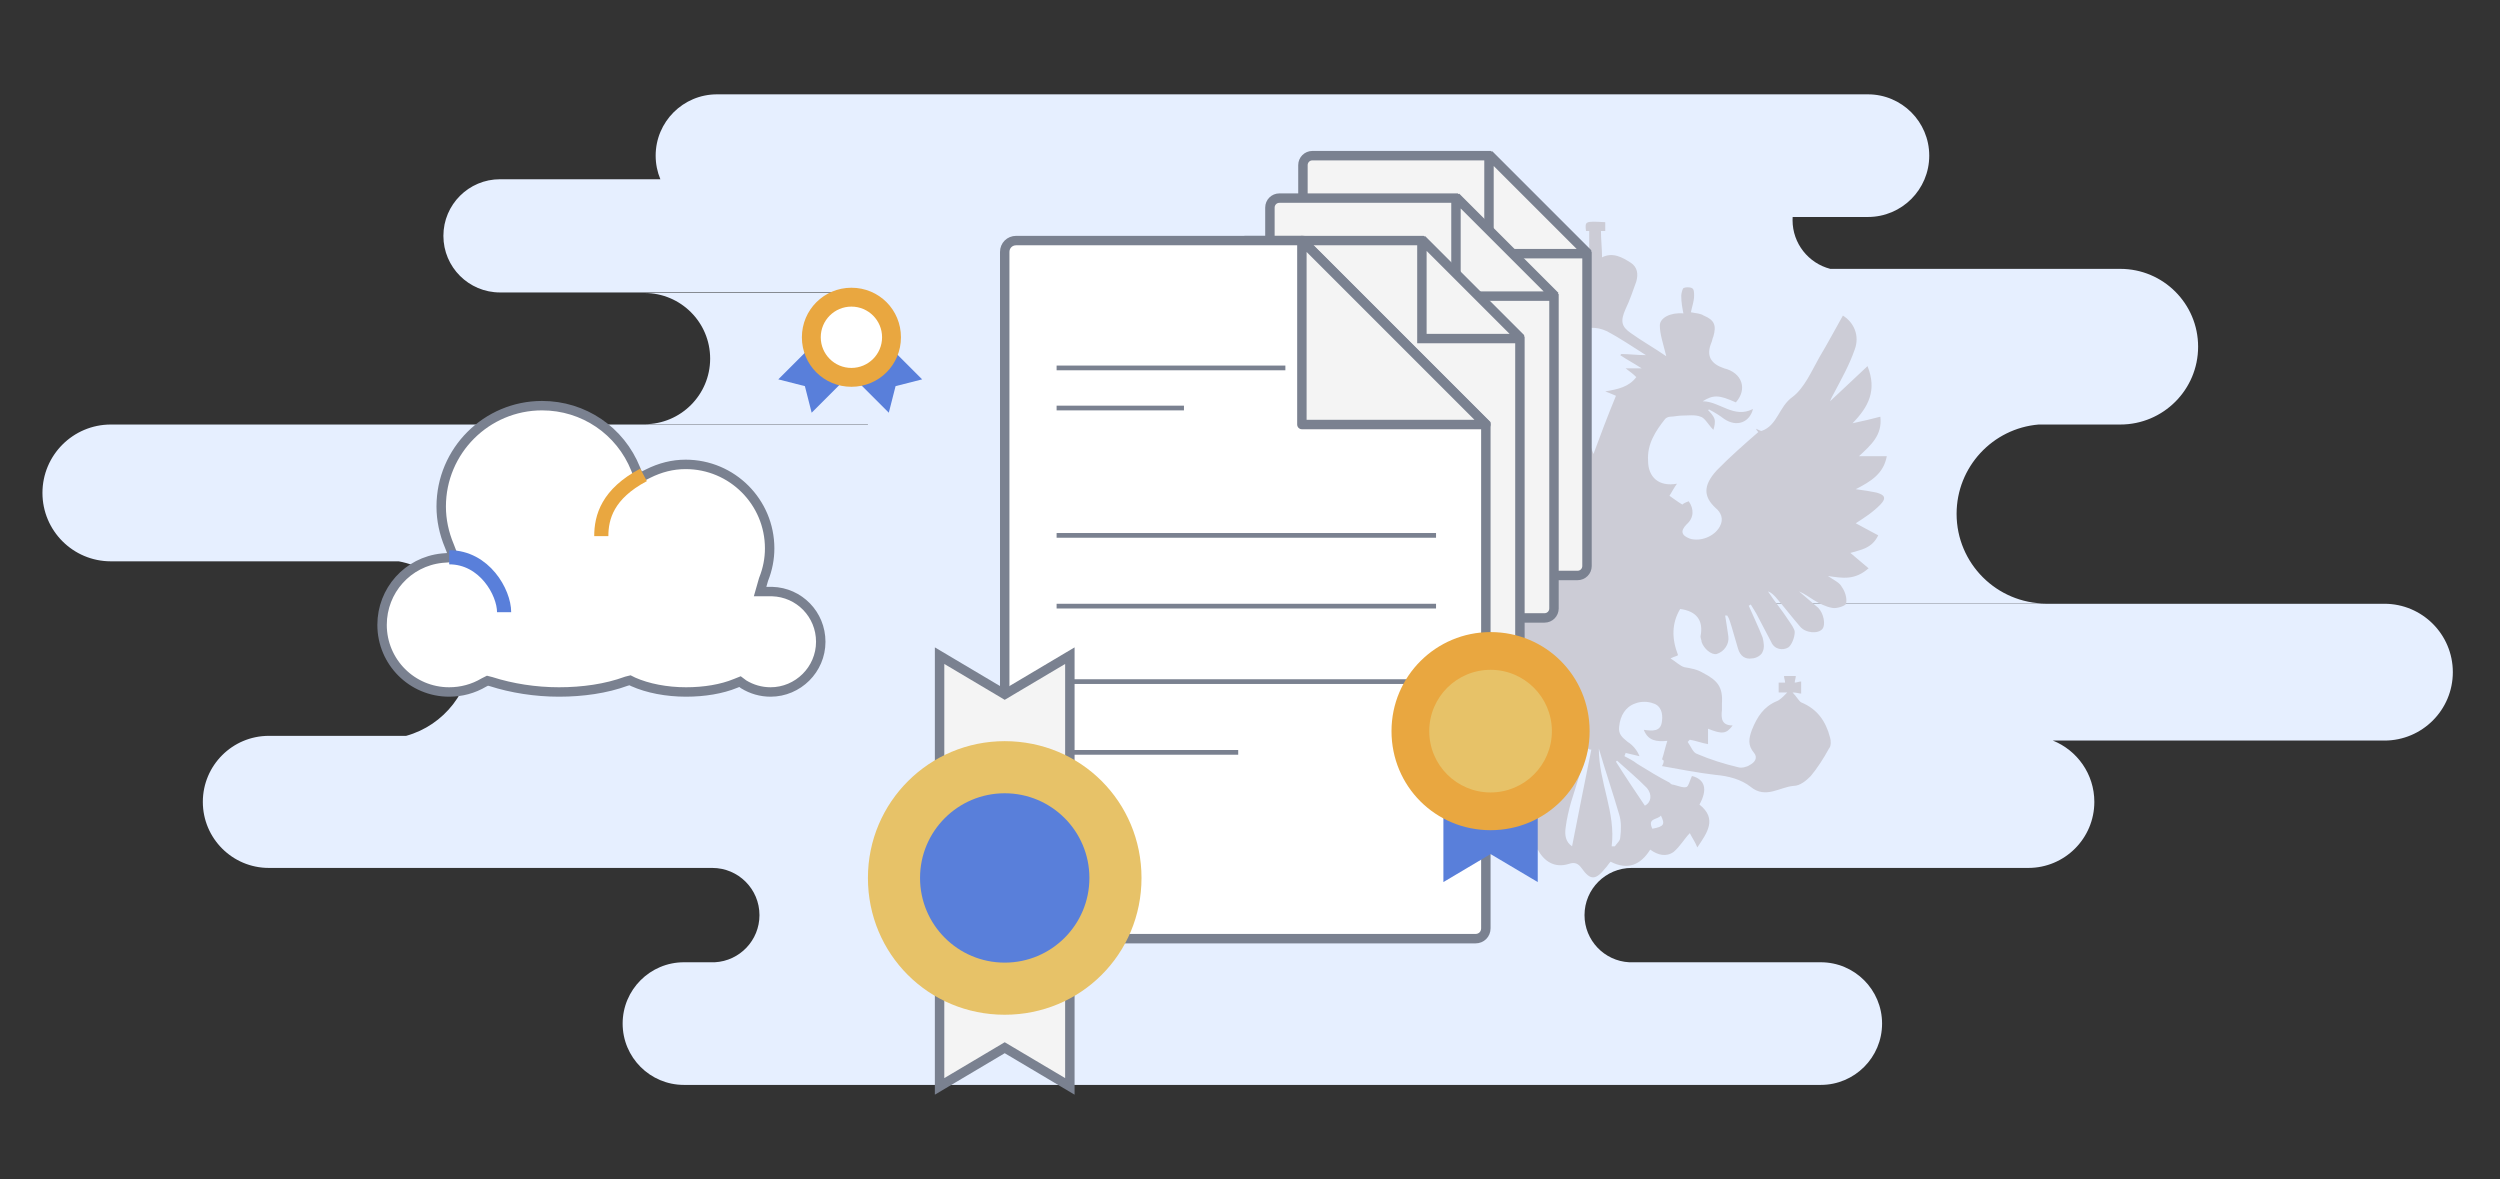
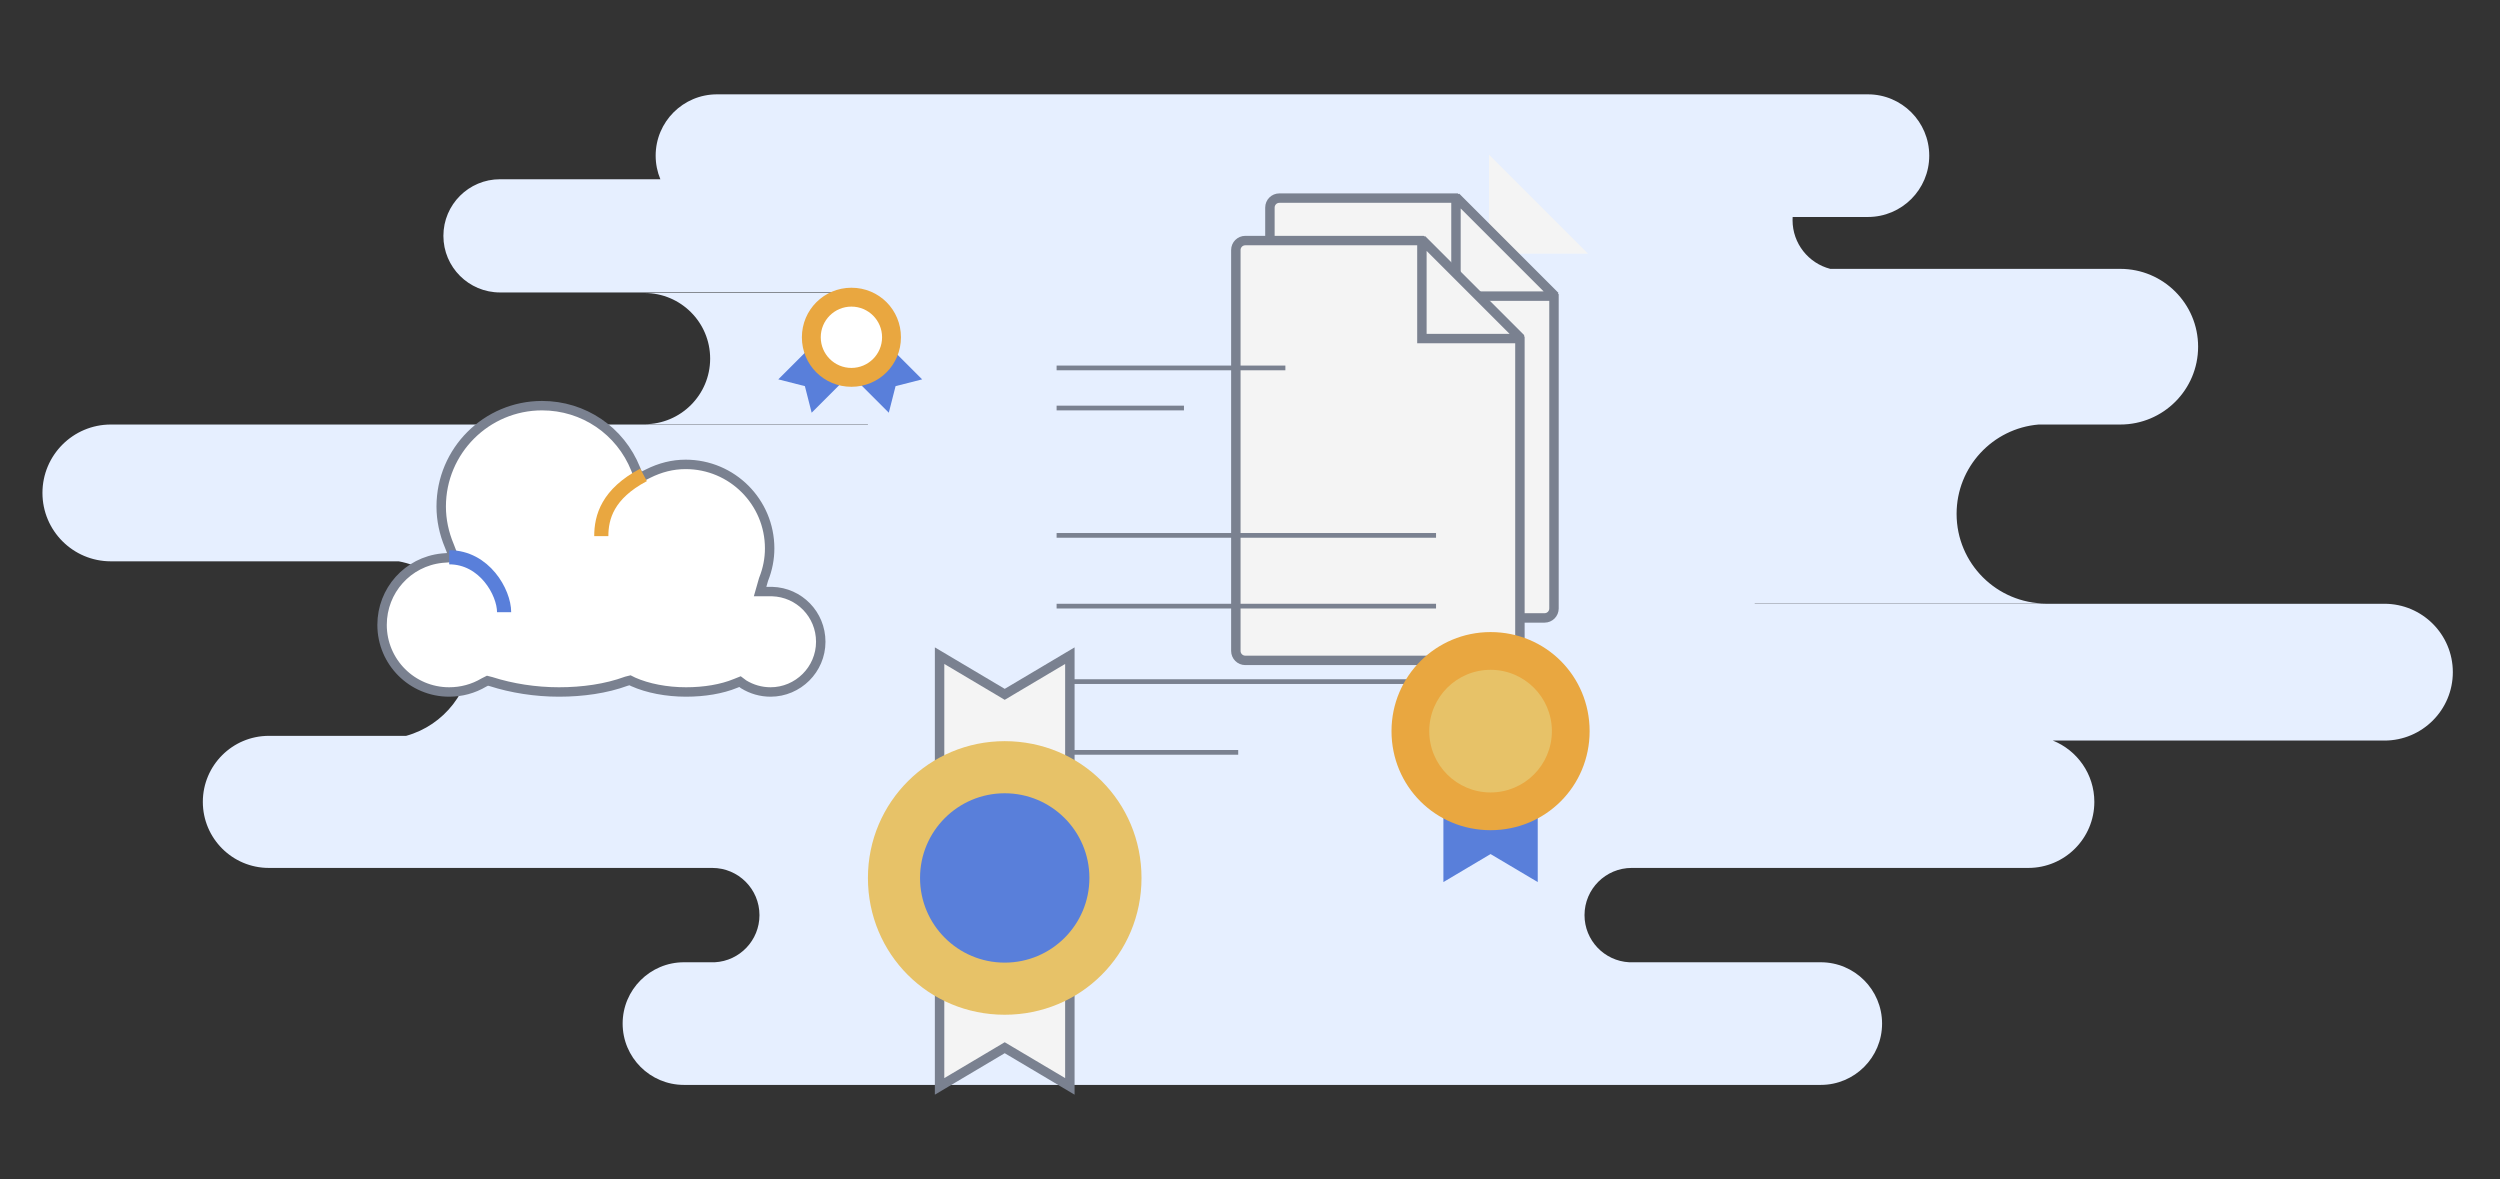
<svg xmlns="http://www.w3.org/2000/svg" width="530" height="250" viewBox="0 0 530 250" fill="none">
  <rect x="0" y="0" width="530" height="250" fill="#333333" stroke="none" />
  <path fill-rule="evenodd" clip-rule="evenodd" d="M152 20C144.82 20 139 25.82 139 33C139 34.772 139.354 36.461 139.996 38H106C99.373 38 94 43.373 94 50C94 56.627 99.373 62 106 62H184V62.117H136.645C144.326 62.117 150.552 68.344 150.552 76.025C150.552 83.706 144.326 89.933 136.645 89.933H184V90H23.5C15.492 90 9 96.492 9 104.5C9 112.508 15.492 119 23.5 119H84.532C93.349 120.65 100.021 128.387 100.021 137.682C100.021 146.416 94.13 153.775 86.104 156H57C49.268 156 43 162.268 43 170C43 177.732 49.268 184 57 184H151C156.527 184 161.007 188.48 161.007 194.007C161.007 199.353 156.815 203.72 151.538 204H145C137.82 204 132 209.82 132 217C132 224.18 137.82 230 145 230H386C393.18 230 399 224.18 399 217C399 209.82 393.18 204 386 204H345.386C340.109 203.72 335.917 199.353 335.917 194.007C335.917 188.48 340.397 184 345.924 184H430C437.732 184 444 177.732 444 170C444 164.108 440.36 159.066 435.206 157H505.5C513.508 157 520 150.508 520 142.5C520 134.492 513.508 128 505.5 128H372V127.947H433.805C423.307 127.947 414.798 119.437 414.798 108.94C414.798 98.985 422.45 90.818 432.193 90H449.5C458.613 90 466 82.613 466 73.5C466 64.387 458.613 57 449.5 57H387.997C387.999 57 388 56.999 388 56.997C388 56.996 387.999 56.995 387.998 56.995C383.41 55.804 380.022 51.634 380.022 46.673C380.022 46.447 380.029 46.223 380.043 46H396C403.18 46 409 40.18 409 33C409 25.82 403.18 20 396 20H152Z" fill="#E6EFFF" />
-   <path d="M352.341 161.016C352.795 159.618 353.022 158.453 353.475 157.056C351.206 157.289 349.39 157.056 348.483 154.726C350.298 154.959 352.114 155.192 352.341 152.862C352.568 151.232 352.114 149.601 350.525 149.135C349.39 148.669 347.802 148.669 346.667 149.135C344.624 149.834 343.49 151.698 343.263 154.027C343.036 155.658 343.944 156.357 345.078 157.289C346.213 157.987 347.121 159.152 347.575 160.317C346.667 160.084 345.532 159.851 344.624 159.618C344.624 159.851 344.397 160.084 344.397 160.317C345.305 160.783 346.213 161.249 347.121 161.948C349.39 163.345 351.66 164.743 353.929 165.908C354.156 166.141 354.383 166.374 354.837 166.374C355.745 166.607 356.88 167.073 357.561 166.84C358.014 166.607 358.241 165.442 358.695 164.51C361.419 165.209 362.1 167.306 360.284 170.567C364.142 173.595 361.873 176.624 359.83 179.652C359.376 178.487 358.695 177.555 358.241 176.624C357.107 177.788 356.199 179.419 354.837 180.584C353.249 181.749 351.433 181.283 349.844 180.118C347.802 183.379 345.078 184.544 341.447 182.68C340.993 183.146 340.766 183.612 340.312 184.078C338.27 186.641 337.135 186.641 335.32 184.078C334.639 183.146 333.958 182.68 332.596 183.146C329.646 184.078 327.376 182.68 326.015 180.118C321.476 181.982 319.66 181.05 317.618 176.158C316.937 177.323 316.483 178.254 315.802 179.419C312.171 173.828 312.171 173.828 315.121 170.334C313.532 166.84 313.986 165.209 316.937 164.277C317.164 167.073 318.298 167.538 320.795 166.141C323.518 164.51 326.469 162.879 329.192 161.249C329.873 160.783 330.554 160.55 331.234 160.084C331.234 159.851 331.008 159.618 331.008 159.385C330.1 159.618 328.965 159.851 328.057 160.084C327.83 160.084 327.83 159.851 327.603 159.851C328.284 159.152 328.965 158.22 329.873 157.522C332.369 155.658 332.823 154.26 331.688 151.931C330.327 149.368 328.057 147.97 325.334 148.902C323.745 149.368 322.837 151.232 323.064 152.862C323.518 155.192 325.107 155.192 326.922 154.959C326.469 156.59 326.469 156.59 323.064 157.754C323.291 158.453 323.518 158.919 323.972 159.385C324.88 161.016 324.653 161.715 322.61 161.715C321.022 161.715 319.66 161.715 318.071 161.715C313.079 161.715 309.447 164.51 305.816 167.073C305.589 167.306 305.589 168.237 305.589 168.703C305.816 170.101 306.043 171.499 306.27 172.896C306.27 174.061 305.816 174.76 304.681 173.828C303.547 172.896 301.731 172.43 301.958 170.334C301.958 170.101 301.277 169.635 300.823 169.402C298.554 168.237 296.738 166.607 295.83 164.044C295.603 163.345 295.83 162.181 296.284 161.482C297.192 159.851 296.965 158.686 296.057 157.289C295.603 156.823 295.377 156.124 295.15 155.425C292.653 148.436 289.93 141.448 287.433 134.226C286.072 130.499 283.802 127.704 280.625 125.84C279.036 124.908 277.901 123.743 278.128 121.647C278.582 121.647 279.263 121.647 279.944 121.647C279.49 118.851 281.533 117.687 283.121 116.522C281.079 115.59 279.263 114.425 277.448 113.493C277.448 113.261 277.448 112.795 277.448 112.562C279.036 111.63 280.625 110.698 282.213 109.999C280.625 109.067 279.036 108.136 277.674 106.971C276.994 106.505 276.767 105.34 276.313 104.408C277.221 103.942 277.901 103.476 278.809 103.244C279.717 103.011 280.852 103.011 282.44 102.778C281.306 102.079 280.398 101.613 279.717 101.147C278.582 99.982 277.448 98.585 276.313 97.42C275.632 96.488 276.086 95.556 277.448 95.556C278.809 95.556 280.171 95.556 281.533 95.556C279.49 93.227 276.994 91.363 277.448 87.403C279.263 87.869 281.079 88.102 283.121 88.567C279.717 85.073 277.901 81.579 279.944 76.454C282.667 79.016 284.937 81.346 287.433 83.442C287.66 83.442 287.66 83.21 287.887 83.21C287.433 82.744 287.206 82.045 286.752 81.579C284.71 78.318 282.667 75.056 282.894 70.863C282.894 68.766 283.575 66.903 285.391 65.971C288.114 70.63 290.838 75.289 293.561 79.715C294.242 80.647 294.696 82.278 295.603 82.511C298.781 83.909 299.235 87.636 301.731 89.499C302.185 89.965 303.093 89.965 303.32 90.431C306.27 92.994 309.22 95.789 311.944 98.352C312.625 99.05 313.305 99.749 313.759 100.681C314.894 102.778 314.667 103.942 313.305 105.806C311.263 108.136 311.036 109.3 312.171 110.931C313.532 113.028 316.483 113.726 318.525 113.028C320.114 112.329 320.341 111.397 318.979 110.232C317.391 108.601 317.164 107.437 318.298 105.107C318.752 105.34 319.433 105.806 319.887 106.039C320.795 105.34 321.476 104.874 322.383 104.175C322.156 103.942 321.93 103.709 321.703 103.244C321.476 102.778 321.249 102.312 321.022 101.846C323.291 102.079 325.107 101.846 326.242 99.749C327.376 97.42 327.149 95.09 326.242 92.994C325.561 91.363 324.426 89.732 323.291 88.335C323.064 87.869 322.156 87.869 321.703 87.636C321.022 87.403 320.568 87.636 319.887 87.403C316.71 86.238 314.667 87.17 313.305 90.198C311.717 88.8 311.944 88.102 314.44 86.238C314.44 86.005 314.213 86.005 314.213 85.772C313.079 86.471 311.944 87.17 311.036 87.869C308.313 89.732 305.589 89.033 304.454 85.539C308.54 88.102 311.717 84.141 315.575 84.374C313.079 82.744 311.263 82.744 308.313 84.607C306.951 83.675 306.724 82.045 307.178 80.647C307.632 79.482 308.767 78.55 309.901 77.619C310.809 76.92 311.944 76.687 312.852 76.221C313.986 75.289 314.894 74.357 313.759 72.727C313.532 72.261 313.532 71.795 313.305 71.329C311.49 67.369 314.44 65.505 317.844 65.971C317.618 64.806 317.391 63.642 317.164 62.477C317.164 61.778 317.391 61.079 317.618 60.613C317.844 60.38 318.979 60.38 319.206 60.613C319.66 61.079 319.887 61.778 319.887 62.477C319.887 63.642 319.66 64.573 319.433 65.971C320.114 65.971 320.795 65.971 321.476 66.204C324.426 67.136 325.107 68.534 323.972 71.562C323.518 72.494 323.291 73.426 322.837 74.59C323.291 74.59 323.745 74.823 323.972 74.59C326.469 73.193 328.738 71.795 331.008 70.164C332.596 68.999 332.596 67.602 331.915 65.738C331.234 64.108 330.327 62.477 329.873 60.846C329.192 58.983 329.192 57.119 330.781 55.721C332.596 54.324 334.412 53.392 336.908 54.556C336.908 52.693 336.908 50.829 336.908 48.965C336.908 48.965 336.681 48.965 336.227 48.965C336 46.869 336 46.869 340.312 47.102C340.312 47.801 340.312 48.5 340.312 48.965C339.859 48.965 339.632 48.965 339.405 48.965C339.405 50.829 339.632 52.693 339.632 54.556C341.901 53.392 343.944 54.556 345.759 55.721C347.121 56.653 347.348 58.051 346.894 59.681C346.213 61.545 345.532 63.642 344.624 65.505C343.49 68.068 343.717 69.232 345.759 70.63C348.029 72.261 350.525 73.659 353.249 75.522C352.568 72.727 351.887 70.863 351.887 68.999C351.887 67.369 354.156 66.204 356.88 66.437C356.653 65.272 356.426 64.108 356.426 62.71C356.426 62.244 356.653 61.312 356.88 61.079C357.334 60.846 358.241 60.846 358.695 61.079C359.149 61.312 359.149 62.011 359.149 62.71C359.149 63.874 358.695 65.039 358.468 66.204C359.603 66.437 360.511 66.437 361.192 66.903C363.461 67.835 363.915 68.999 363.234 71.329C363.007 71.795 363.007 72.261 362.78 72.727C361.646 75.522 362.78 77.153 365.504 78.085C369.362 79.016 370.497 82.511 368 85.306C364.369 83.675 363.234 83.675 360.965 85.073C364.596 85.073 367.546 88.8 371.631 86.704C370.951 89.499 368.227 90.664 365.504 88.8C364.596 88.102 363.461 87.403 362.553 86.937C362.326 86.704 362.1 86.937 362.1 86.937C362.553 87.403 363.234 88.102 363.461 88.8C363.688 89.499 363.461 90.431 363.234 91.13C362.1 89.965 361.419 88.567 360.511 88.335C359.376 87.869 357.787 88.102 356.653 88.102C355.745 88.102 354.837 88.335 354.156 88.335C353.702 88.335 353.249 88.567 353.022 88.8C350.979 91.363 349.163 94.158 349.39 97.653C349.39 101.147 351.66 103.244 355.518 102.545C354.837 103.476 354.383 104.408 353.929 105.107C354.61 105.573 355.518 106.272 356.653 106.971C356.88 106.738 357.334 106.505 358.014 106.272C359.149 107.903 359.149 109.766 357.561 111.164C356.199 112.562 356.426 113.493 358.241 114.192C360.511 114.891 363.461 113.726 364.596 111.63C365.504 109.999 364.823 108.601 363.688 107.67C361.192 105.34 360.965 103.011 363.915 99.749C366.639 96.954 369.816 94.158 372.766 91.596C372.539 91.363 372.312 91.13 372.312 90.897C372.766 91.13 373.22 91.363 373.447 91.363C376.851 90.198 377.078 86.238 380.028 84.141C382.525 82.278 384.114 78.55 385.702 75.755C387.518 72.727 389.106 69.698 390.695 66.903C392.965 68.301 394.326 71.096 393.192 74.124C392.057 77.386 390.468 80.181 388.88 83.21C388.653 83.675 388.199 84.374 387.972 85.073C390.468 82.744 393.192 80.181 395.915 77.619C397.957 82.744 396.142 86.238 392.738 89.732C395.007 89.266 396.823 88.8 398.638 88.335C399.092 92.295 396.596 94.391 394.099 96.721C396.369 96.721 398.184 96.721 400 96.721C399.319 100.448 396.596 102.079 393.418 103.709C395.234 103.942 396.596 104.175 397.731 104.408C399.546 104.874 400 105.573 398.638 106.971C397.05 108.601 395.234 109.766 393.418 110.931C394.78 111.63 396.369 112.562 398.184 113.493C396.823 116.289 394.553 116.522 392.284 117.221C393.645 118.385 394.78 119.317 396.142 120.482C393.192 123.045 390.695 122.579 387.518 122.113C388.88 123.045 390.014 123.51 390.468 124.442C391.149 125.374 391.603 126.772 391.376 127.937C391.376 128.402 389.333 129.101 388.426 128.868C387.064 128.635 385.702 127.937 384.567 127.238C383.433 126.539 382.525 125.84 381.39 125.374C382.752 126.539 384.114 127.704 385.475 128.868C386.61 130.033 387.064 132.363 386.383 133.294C385.475 134.459 382.752 134.226 381.617 132.829C379.802 130.732 378.213 128.635 376.397 126.539C375.943 126.073 375.49 125.607 374.809 125.374C376.17 127.471 377.759 129.334 379.121 131.431C379.575 132.13 380.482 133.294 380.482 133.993C380.482 135.158 379.802 136.789 379.121 137.255C377.986 137.953 376.17 137.721 375.49 136.09C374.355 133.993 373.447 132.13 372.312 130.033C371.858 129.334 371.631 128.868 371.177 128.169C370.951 128.169 370.951 128.402 370.724 128.402C371.631 130.499 372.766 132.829 373.674 135.158C373.901 136.09 374.128 137.255 373.674 138.186C373.447 138.885 372.312 139.584 371.404 139.584C370.043 139.817 368.908 139.118 368.454 137.488C368 135.857 367.546 134.459 367.092 132.829C366.865 132.13 366.639 131.198 366.185 130.499C365.958 130.499 365.958 130.499 365.731 130.499C365.958 131.897 366.185 133.294 366.412 134.925C366.638 136.556 365.504 138.186 363.915 138.652C362.78 138.885 361.192 137.488 360.738 136.09C360.738 135.624 360.511 135.391 360.511 134.925C361.192 131.431 359.603 129.567 356.199 129.101C354.383 132.13 354.383 135.391 355.745 138.885C355.518 139.118 355.064 139.118 354.156 139.584C355.291 140.283 356.199 141.215 357.107 141.448C358.468 141.681 359.83 141.914 360.965 142.613C364.142 144.243 365.277 145.641 365.05 149.135C365.05 149.601 365.05 150.067 365.05 150.533C364.823 152.397 365.05 153.794 367.319 153.794C365.958 155.658 365.05 155.658 362.1 154.493C362.1 155.658 362.1 156.59 362.1 157.754C360.738 157.522 359.603 157.056 358.241 156.823C358.014 157.056 358.014 157.056 357.787 157.289C358.468 158.22 358.922 159.618 359.83 159.851C362.553 161.016 365.504 161.948 368.454 162.646C369.135 162.879 370.27 162.646 370.951 162.181C371.858 161.715 372.766 160.783 371.858 159.618C370.497 157.987 370.724 156.59 371.404 154.726C372.539 151.931 373.901 149.834 376.624 148.669C377.305 148.436 377.986 147.738 378.894 146.806C377.986 146.806 377.532 146.806 377.078 146.806C377.078 146.107 377.078 145.408 377.078 144.709C377.532 144.709 377.759 144.709 378.44 144.709C378.44 144.243 378.213 143.777 378.213 143.311C379.121 143.311 379.802 143.311 380.709 143.311C380.709 143.777 380.482 144.243 380.482 144.709C380.936 144.709 381.39 144.476 381.844 144.476C381.844 145.408 381.844 146.107 381.844 147.039C381.39 147.039 380.936 146.806 380.028 146.806C380.936 147.738 381.39 148.669 381.844 148.902C385.248 150.3 387.064 152.862 387.972 156.357C388.199 157.056 388.199 158.22 387.745 158.686C386.61 160.783 385.248 162.879 383.887 164.51C382.979 165.442 381.617 166.607 380.255 166.607C377.305 166.84 374.355 169.402 371.177 166.84C369.135 165.209 366.412 164.51 363.688 164.277C359.83 163.811 356.199 163.112 352.341 162.414C353.022 161.249 352.568 161.016 352.341 161.016ZM307.178 153.095C309.674 152.164 310.128 151.698 309.447 148.669C308.993 146.573 309.447 144.942 310.809 143.544C312.171 141.914 313.986 140.982 316.029 140.749C317.618 140.516 319.206 140.516 319.887 138.419C319.433 138.186 319.206 138.186 318.752 138.186C320.341 134.226 320.114 130.499 318.071 128.169C316.71 128.868 315.575 129.334 313.986 130.033C313.986 131.431 314.213 133.061 313.986 134.459C313.759 136.323 312.171 137.953 310.809 137.721C308.993 137.488 308.086 135.624 308.313 133.527C308.54 132.363 308.767 130.965 308.993 129.8C308.313 130.266 308.086 130.499 308.086 131.198C307.632 133.061 307.178 134.925 306.497 136.789C306.043 138.186 303.774 139.584 302.639 139.118C301.277 138.652 300.369 136.323 301.277 134.692C301.958 133.061 302.639 131.664 303.32 130.033C303.547 129.334 303.774 128.635 304.001 128.169C303.547 128.402 303.32 128.635 303.093 128.868C301.731 131.198 300.596 133.527 299.235 135.857C298.554 137.022 296.057 137.721 295.377 137.022C294.242 136.09 293.561 134.692 294.242 133.061C294.696 132.13 295.15 131.431 295.603 130.732C296.738 128.868 298.1 127.238 299.462 125.374C299.235 125.374 299.235 125.141 299.008 125.141C297.192 127.471 295.15 129.567 293.561 131.897C292.426 133.294 291.291 133.993 289.476 133.527C289.022 133.527 288.795 133.527 288.114 133.527C288.341 134.226 288.568 134.925 288.795 135.391C291.972 141.914 295.15 148.436 298.554 154.726C298.781 155.192 299.008 155.658 299.008 156.124C299.008 157.754 300.142 158.22 301.277 157.754C302.639 157.289 303.547 157.754 304.001 158.919C305.135 161.016 306.497 161.948 308.767 161.249C310.809 160.55 312.852 159.851 314.894 158.686C315.575 158.453 315.802 157.289 316.256 156.59C316.029 156.357 316.029 156.357 315.802 156.124C314.44 156.357 313.305 156.59 312.171 157.056C312.171 156.124 312.171 154.959 312.171 153.794C310.809 154.493 308.993 154.959 307.178 153.095ZM333.05 83.909C334.639 88.335 336.454 92.528 337.816 96.255C339.178 92.528 340.766 88.335 342.582 83.909C342.128 83.675 341.447 83.443 340.312 82.977C343.036 82.511 345.305 82.045 346.894 79.948C346.213 79.249 345.532 78.784 344.624 78.085C345.986 78.085 346.894 78.085 348.029 78.085C346.213 76.92 344.851 76.221 343.49 75.289L343.717 75.056C345.305 75.056 347.121 75.289 348.936 75.289C345.986 73.426 343.263 71.562 340.539 70.164C338.497 69.232 336.227 69.232 334.185 70.397C331.915 71.795 329.419 72.96 327.149 74.124C326.922 74.357 326.469 74.59 326.242 74.59C326.242 74.823 326.242 74.823 326.469 75.056C328.057 75.056 329.873 74.823 331.461 74.823C331.461 75.056 331.461 75.056 331.688 75.289C330.327 76.221 328.965 76.92 327.149 78.085C328.511 78.085 329.419 78.085 330.554 78.085C329.873 78.784 329.192 79.249 328.057 80.181C330.554 81.113 332.596 82.045 334.639 82.977C334.185 83.443 333.731 83.909 333.05 83.909ZM337.362 158.919C337.135 158.919 336.908 158.919 336.681 158.686C336.681 158.919 336.454 159.152 336.454 159.385C335.32 162.879 334.185 166.374 333.05 170.101C332.596 171.732 332.142 173.595 331.915 175.459C331.688 177.09 331.915 178.487 333.277 179.419C334.639 172.431 336 165.675 337.362 158.919ZM341.674 179.419C341.901 179.419 342.128 179.419 342.355 179.419C342.809 178.72 343.49 178.254 343.49 177.555C343.717 175.925 343.717 174.061 343.263 172.663C341.901 168.004 340.312 163.345 338.951 158.686C338.951 165.908 342.582 172.198 341.674 179.419ZM348.71 170.8C350.071 170.101 350.298 168.47 349.163 167.073C347.121 164.976 344.851 163.112 342.809 161.249L342.582 161.482C344.624 164.743 346.667 167.771 348.71 170.8ZM326.922 170.8C328.965 167.771 331.008 164.743 333.05 161.715C330.781 163.112 328.738 164.743 326.922 166.607C325.334 168.237 325.561 169.868 326.922 170.8ZM292.426 125.141C290.611 126.073 288.795 127.238 286.979 128.402C287.206 129.567 287.433 130.499 287.66 131.431C288.341 130.266 288.795 128.868 289.476 127.937C290.384 126.772 291.518 126.073 292.426 125.141ZM323.518 172.431C322.61 174.527 323.291 175.226 324.426 175.692C324.653 175.692 325.334 175.459 325.561 175.226C325.107 174.294 324.426 173.595 323.518 172.431ZM350.298 175.692C352.795 175.226 353.022 174.76 352.114 172.896C351.433 173.828 349.163 173.362 350.298 175.692Z" fill="#CCCCD6" />
  <path d="M162.465 125.411H163.704C169.425 125.582 174 130.243 174 136.056C174 141.948 169.17 146.7 163.36 146.7C161.326 146.7 159.372 146.135 157.656 145.081L157.334 144.84L156.885 144.503L156.363 144.711L155.915 144.891L155.906 144.894C153.013 146.086 149.299 146.7 145.452 146.7C141.278 146.7 137.31 145.917 134.239 144.556L133.902 144.387L133.571 144.222L133.212 144.311L132.854 144.401L132.802 144.414L132.751 144.433C128.501 145.994 123.52 146.7 118.501 146.7C113.498 146.7 108.498 145.909 104.122 144.508L104.091 144.498L104.06 144.491L103.702 144.401L103.343 144.311L103.012 144.477L102.654 144.656L102.622 144.672L102.591 144.69C100.331 146.03 97.821 146.7 95.222 146.7C87.358 146.7 81 140.341 81 132.473C81 125.191 86.432 119.09 93.7 118.331L94.85 118.243L96.189 118.14L95.707 116.887L95.26 115.722L95.254 115.708L95.248 115.695C94.132 113.032 93.535 110.208 93.535 107.393C93.535 95.584 103.116 86 114.92 86C123.732 86 131.513 91.303 134.764 99.434L135.122 100.33L135.526 101.339L136.498 100.853L137.394 100.405C139.955 99.124 142.578 98.45 145.363 98.45C155.197 98.45 163.166 106.422 163.166 116.26C163.166 118.46 162.743 120.663 161.894 122.786L161.875 122.834L161.861 122.883L161.503 124.137L161.139 125.411H162.465Z" fill="white" stroke="#7A8190" stroke-width="2" />
  <path d="M106.871 129.786C106.871 125.594 102.712 118.141 95.227 118.141" stroke="#597FDA" stroke-width="3" />
  <path d="M127.473 113.663C127.473 109.632 128.816 104.706 136.43 100.675" stroke="#E9A740" stroke-width="3" />
-   <path d="M276.223 35C276.223 33.895 277.118 33 278.223 33H315.642L336.445 53.803V120C336.445 121.104 335.549 122 334.445 122H278.223C277.118 122 276.223 121.104 276.223 120V35Z" fill="#F4F4F4" stroke="#7A8190" stroke-width="2" />
  <path d="M315.667 32.778V53.778H336.667L315.667 32.778Z" fill="#F4F4F4" />
-   <path d="M315.667 32.778L316.374 32.071L314.667 32.778H315.667ZM315.667 53.778H314.667V54.778H315.667V53.778ZM336.667 53.778V54.778L337.374 53.071L336.667 53.778ZM314.667 32.778V53.778H316.667V32.778H314.667ZM315.667 54.778H336.667V52.778H315.667V54.778ZM337.374 53.071L316.374 32.071L314.96 33.485L335.96 54.485L337.374 53.071Z" fill="#7A8190" />
  <path d="M269.223 44C269.223 42.895 270.118 42 271.223 42H308.642L329.445 62.803V129C329.445 130.104 328.549 131 327.445 131H271.223C270.118 131 269.223 130.104 269.223 129V44Z" fill="#F4F4F4" stroke="#7A8190" stroke-width="2" />
  <path d="M308.667 41.778V62.778H329.667L308.667 41.778Z" fill="#F4F4F4" />
  <path d="M308.667 41.778L309.374 41.071L307.667 41.778H308.667ZM308.667 62.778H307.667V63.778H308.667V62.778ZM329.667 62.778V63.778L330.374 62.071L329.667 62.778ZM307.667 41.778V62.778H309.667V41.778H307.667ZM308.667 63.778H329.667V61.778H308.667V63.778ZM330.374 62.071L309.374 41.071L307.96 42.485L328.96 63.485L330.374 62.071Z" fill="#7A8190" />
  <path d="M262 53C262 51.895 262.895 51 264 51H301.419L322.222 71.803V138C322.222 139.104 321.327 140 320.222 140H264C262.895 140 262 139.104 262 138V53Z" fill="#F4F4F4" stroke="#7A8190" stroke-width="2" />
  <path d="M301.444 50.778V71.778H322.444L301.444 50.778Z" fill="#F4F4F4" />
  <path d="M301.444 50.778L302.151 50.071L300.444 50.778H301.444ZM301.444 71.778H300.444V72.778H301.444V71.778ZM322.444 71.778V72.778L323.151 71.071L322.444 71.778ZM300.444 50.778V71.778H302.444V50.778H300.444ZM301.444 72.778H322.444V70.778H301.444V72.778ZM323.151 71.071L302.151 50.071L300.737 51.485L321.737 72.485L323.151 71.071Z" fill="#7A8190" />
-   <path d="M252.742 199L312.784 199C314.057 199 315 198.055 315 196.793L315 89.914L276.086 51L215.431 51C214.051 51 213 52.052 213 53.421L213 137.669L213 196.793C213 198.055 213.943 199 215.216 199L252.742 199Z" fill="white" stroke="#7A8190" stroke-width="2" stroke-miterlimit="10" />
  <path d="M224 113.5H304.44" stroke="#7A8190" stroke-miterlimit="10" />
  <path d="M224 86.5H251M224 78H272.5M224 159.5H262.5" stroke="#7A8190" stroke-miterlimit="10" />
  <path d="M224 128.5H304.44" stroke="#7A8190" stroke-miterlimit="10" />
  <path d="M224 144.5H304.44" stroke="#7A8190" stroke-miterlimit="10" />
  <path d="M316 169.041C312.154 169.041 308.821 168.462 306 166V187L316 181.062L326 187V166C323.179 168.462 319.846 169.041 316 169.041Z" fill="#597FDA" />
  <path d="M316 134C304.457 134 295 143.318 295 155C295 166.682 304.318 176 316 176C327.682 176 337 166.682 337 155C337 143.318 327.682 134 316 134Z" fill="#E9A740" />
  <path d="M316 168C323.18 168 329 162.18 329 155C329 147.82 323.18 142 316 142C308.82 142 303 147.82 303 155C303 162.18 308.82 168 316 168Z" fill="#E7C268" />
  <path d="M174.885 77.611C173.525 76.251 172.552 74.868 172.425 73L165 80.425L170.635 81.861L172.071 87.496L179.496 80.071C177.628 79.944 176.245 78.971 174.885 77.611Z" fill="#597FDA" />
  <path d="M185.611 77.611C184.251 78.971 182.868 79.944 181 80.071L188.425 87.496L189.861 81.861L195.496 80.425L188.071 73C187.944 74.868 186.971 76.251 185.611 77.611Z" fill="#597FDA" />
  <path d="M180.5 61C174.728 61 170 65.659 170 71.5C170 77.341 174.659 82 180.5 82C186.341 82 191 77.341 191 71.5C191 65.659 186.341 61 180.5 61Z" fill="#E9A740" />
  <path d="M180.5 78C184.09 78 187 75.09 187 71.5C187 67.91 184.09 65 180.5 65C176.91 65 174 67.91 174 71.5C174 75.09 176.91 78 180.5 78Z" fill="white" />
  <path d="M213 205.515C207.689 205.515 203.085 204.715 199.19 201.315V230.315L213 222.115L226.809 230.315V201.315C222.914 204.715 218.311 205.515 213 205.515Z" fill="#F4F4F4" stroke="#7A8190" stroke-width="2" />
  <path d="M213 163.8C218.311 163.8 222.915 164.6 226.81 168L226.81 139L213 147.2L199.191 139L199.191 168C203.086 164.6 207.689 163.8 213 163.8Z" fill="#F4F4F4" stroke="#7A8190" stroke-width="2" />
  <path d="M213 157.125C197.06 157.125 184 169.993 184 186.125C184 202.257 196.868 215.125 213 215.125C229.132 215.125 242 202.257 242 186.125C242 169.993 229.132 157.125 213 157.125Z" fill="#E7C268" />
  <path d="M213 204.077C222.915 204.077 230.953 196.04 230.953 186.125C230.953 176.21 222.915 168.173 213 168.173C203.085 168.173 195.048 176.21 195.048 186.125C195.048 196.04 203.085 204.077 213 204.077Z" fill="#597FDA" />
-   <path d="M276 51L315 90H276L276 51Z" fill="#F4F4F4" stroke="#7A8190" stroke-width="2" stroke-miterlimit="10" stroke-linejoin="round" />
</svg>